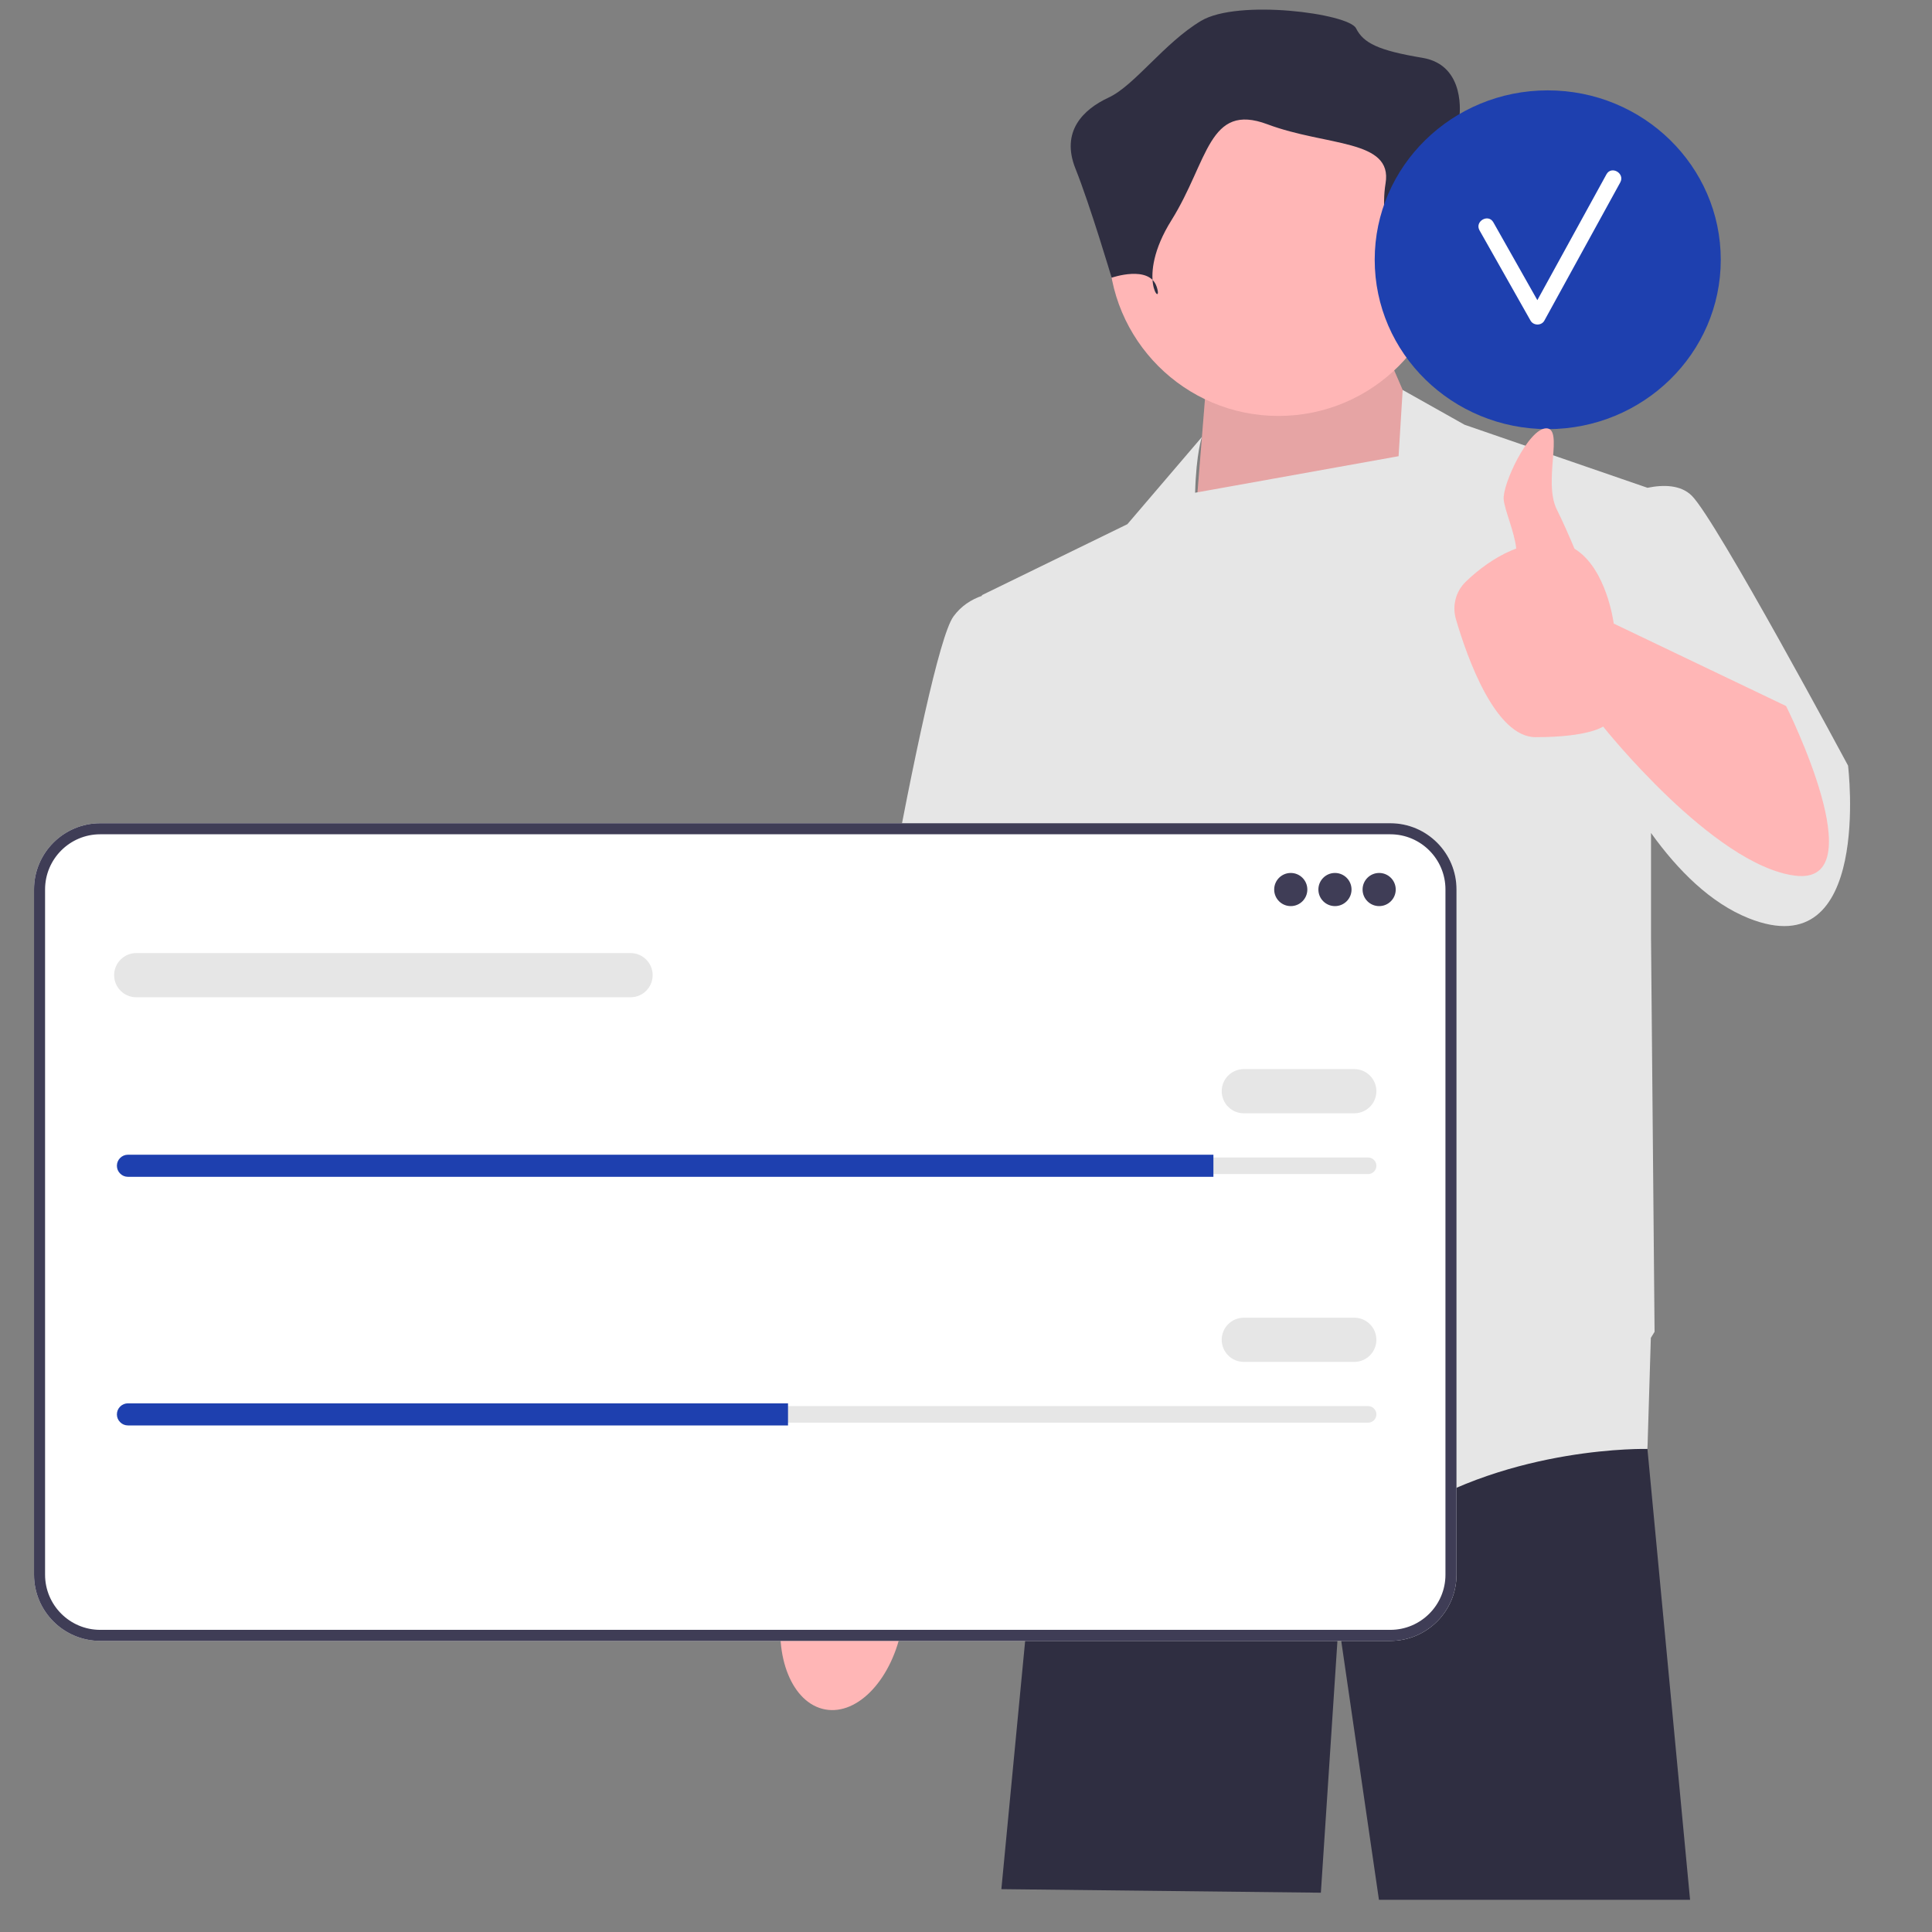
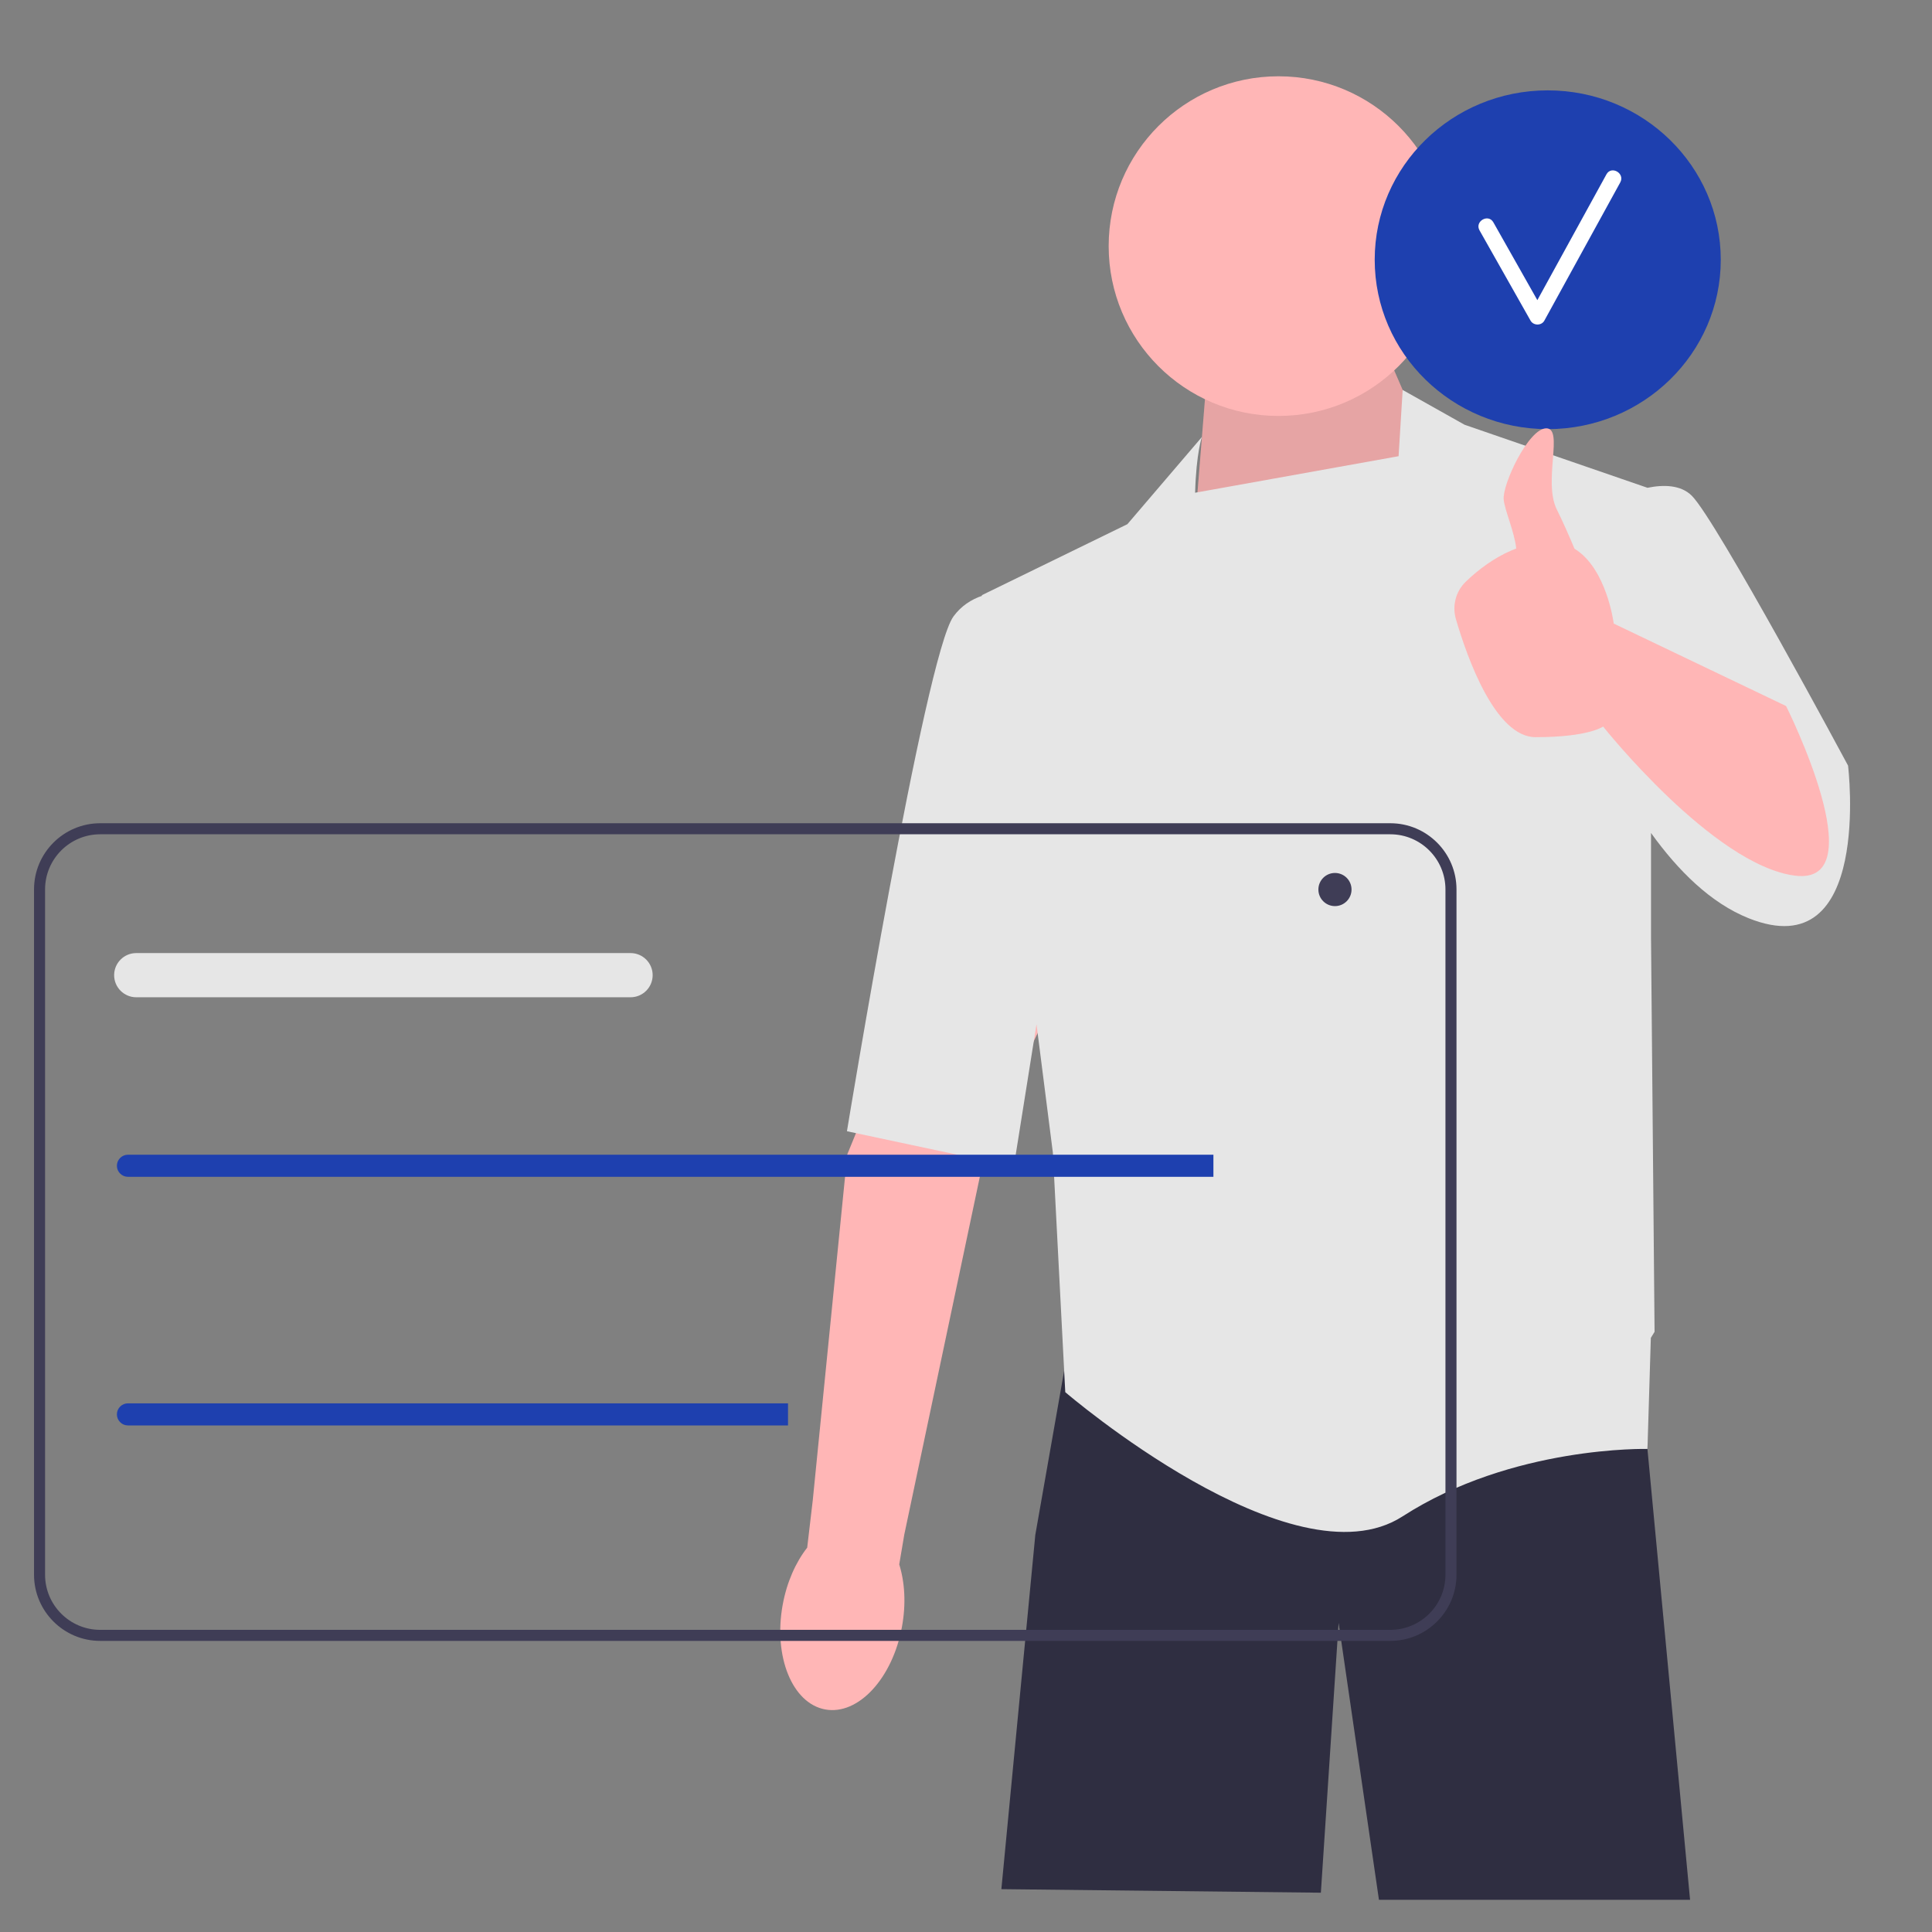
<svg xmlns="http://www.w3.org/2000/svg" viewBox="0 0 500 500">
  <rect x="0" y="0" width="500" height="500" fill="#808080" stroke="none" />
  <polygon points="426.362 374.768 426.355 374.987 437.388 491.667 356.87 491.667 346.433 420.006 341.841 489.83 259.153 488.911 267.936 397.239 275.405 354.747 275.405 354.74 276.527 348.344 424.167 348.344 424.361 350.66 426.362 374.768" fill="#2f2e41" style="" />
  <path d="M 213.577 442.407 C 222.103 443.96 230.996 434.357 233.437 420.955 C 234.507 415.091 234.162 409.471 232.721 404.873 L 234.028 397.148 L 255.971 293.231 C 255.971 293.231 296.378 212.406 296.376 198.373 C 296.375 184.341 284.688 177.46 284.688 177.46 L 268.872 177.609 L 219.278 298.741 L 210.344 388.252 L 208.901 400.533 C 205.93 404.326 203.625 409.464 202.557 415.331 C 200.115 428.73 205.049 440.853 213.577 442.407 Z" fill="#ffb6b6" style="" />
  <polygon points="374.455 127.389 359.754 93.395 311.98 101.663 308.765 141.658 374.455 127.389" fill="#ffb6b6" style="" />
  <polygon points="374.455 127.389 359.754 93.395 311.98 101.663 308.765 141.658 374.455 127.389" opacity=".1" style="" />
  <path d="M 478.272 198.132 C 478.272 198.132 444.278 134.739 437.848 128.306 C 434.985 125.444 430.485 125.404 426.369 126.239 L 379.049 109.934 L 363.009 100.921 L 361.953 118.066 L 309.294 127.518 C 309.587 117.062 311.061 113.085 311.061 113.085 L 291.769 135.657 L 254.101 154.032 L 254.122 154.198 C 251.356 155.162 248.735 156.813 246.751 159.544 C 239.401 169.651 219.188 292.761 219.188 292.761 L 262.369 301.948 L 268.245 265.072 L 272.477 298.272 L 275.691 360.288 C 275.691 360.288 334.49 410.819 362.971 392.444 C 391.451 374.069 426.362 374.987 426.362 374.987 L 427.235 346.243 C 427.854 345.252 428.2 344.669 428.2 344.669 L 427.283 242.706 L 427.283 215.572 C 434.281 225.323 442.727 233.71 452.546 237.638 C 484.702 250.499 478.272 198.132 478.272 198.132 Z" fill="#e6e6e6" style="" />
  <circle cx="330.875" cy="63.694" r="43.952" fill="#ffb6b6" style="" />
-   <path d="M 362.403 76.116 C 362.403 76.116 366.226 62.739 374.824 63.694 C 383.425 64.65 385.335 57.006 383.425 53.185 C 381.513 49.363 377.692 30.254 377.692 30.254 C 377.692 30.254 379.602 16.876 368.138 14.967 C 356.671 13.056 352.851 11.144 350.94 7.321 C 349.028 3.501 320.365 -0.322 310.81 5.412 C 301.256 11.144 293.611 22.144 286.924 25.243 C 280.236 28.343 274.503 34.075 278.324 43.63 C 282.146 53.185 287.689 71.871 287.689 71.871 C 287.689 71.871 297.433 68.471 299.344 74.205 C 301.256 79.936 293.611 72.293 303.166 57.006 C 312.721 41.718 312.721 26.431 328.009 32.164 C 343.296 37.898 360.495 35.986 358.583 47.451 C 356.671 58.916 362.403 76.116 362.403 76.116 Z" fill="#2f2e41" style="" />
  <g transform="matrix(0.919, 0, 0, 0.919, 8.806, 2.488)" style="">
-     <path d="M381.949,459.384H18.633c-10.275,0-18.633-8.359-18.633-18.633V247.758c0-10.274,8.359-18.633,18.633-18.633H381.949c10.275,0,18.633,8.359,18.633,18.633v192.993c0,10.274-8.359,18.633-18.633,18.633Z" fill="#fff" />
    <path d="M381.949,459.384H18.633c-10.275,0-18.633-8.359-18.633-18.633V247.758c0-10.274,8.359-18.633,18.633-18.633H381.949c10.275,0,18.633,8.359,18.633,18.633v192.993c0,10.274-8.359,18.633-18.633,18.633ZM18.633,232.236c-8.558,0-15.522,6.963-15.522,15.522v192.993c0,8.558,6.963,15.522,15.522,15.522H381.949c8.558,0,15.522-6.963,15.522-15.522V247.758c0-8.558-6.963-15.522-15.522-15.522H18.633Z" fill="#3f3d56" />
-     <circle cx="353.908" cy="247.794" r="4.667" fill="#3f3d56" />
    <circle cx="366.355" cy="247.794" r="4.667" fill="#3f3d56" />
-     <circle cx="378.801" cy="247.794" r="4.667" fill="#3f3d56" />
    <path d="M26.449,323.251c-1.287,0-2.334,1.047-2.334,2.334,0,.627,.242,1.208,.682,1.636,.444,.454,1.025,.697,1.652,.697H375.69c1.287,0,2.334-1.047,2.334-2.334,0-.627-.242-1.208-.682-1.636-.444-.454-1.025-.697-1.652-.697H26.449Z" fill="#e6e6e6" />
    <path d="M332.127,322.473v6.223H26.449c-.856,0-1.634-.342-2.194-.918-.576-.56-.918-1.338-.918-2.194,0-1.711,1.4-3.112,3.112-3.112H332.127Z" style="fill: rgb(30, 64, 175);" />
    <path d="M371.8,310.805h-31.116c-3.431,0-6.223-2.791-6.223-6.223s2.792-6.223,6.223-6.223h31.116c3.431,0,6.223,2.791,6.223,6.223s-2.792,6.223-6.223,6.223Z" fill="#e6e6e6" />
    <path d="M167.99,278.133H28.782c-3.431,0-6.223-2.791-6.223-6.223s2.792-6.223,6.223-6.223H167.99c3.431,0,6.223,2.791,6.223,6.223s-2.792,6.223-6.223,6.223Z" fill="#e6e6e6" />
-     <path d="M26.449,393.262c-1.287,0-2.334,1.047-2.334,2.334,0,.627,.242,1.208,.682,1.636,.444,.454,1.025,.697,1.652,.697H375.69c1.287,0,2.334-1.047,2.334-2.334,0-.627-.242-1.208-.682-1.636-.444-.454-1.025-.697-1.652-.697H26.449Z" fill="#e6e6e6" />
    <path d="M212.33,392.485v6.223H26.449c-.856,0-1.634-.342-2.194-.918-.576-.56-.918-1.338-.918-2.194,0-1.711,1.4-3.112,3.112-3.112H212.33Z" style="fill: rgb(30, 64, 175);" />
    <path d="M371.8,380.816h-31.116c-3.431,0-6.223-2.791-6.223-6.223s2.792-6.223,6.223-6.223h31.116c3.431,0,6.223,2.791,6.223,6.223s-2.792,6.223-6.223,6.223Z" fill="#e6e6e6" />
  </g>
  <g transform="matrix(0.919, 0, 0, 0.919, 8.806, 2.488)" style="">
    <ellipse cx="426.274" cy="70.441" rx="48.726" ry="47.7" style="fill: rgb(30, 64, 175);" />
    <path d="M442.811,46.381c-6.487,11.812-12.974,23.624-19.461,35.437-4.134-7.305-8.246-14.623-12.391-21.922-1.431-2.521-5.325-.254-3.89,2.274,4.804,8.461,9.559,16.951,14.364,25.413,.821,1.447,3.077,1.48,3.89,0,7.126-12.976,14.252-25.951,21.378-38.927,1.396-2.543-2.492-4.818-3.89-2.274Z" fill="#fff" />
  </g>
  <path d="M 462.238 182.718 L 417.635 161.382 C 417.635 161.382 415.843 147.1 407.48 142.008 C 406.057 138.615 404.422 134.889 402.936 131.935 C 399.26 124.633 404.773 110.852 400.178 110.852 C 395.586 110.852 388.796 125.345 389.154 129.227 C 389.43 132.206 391.892 137.408 392.401 141.961 C 386.8 144.074 382.283 147.694 379.31 150.578 C 376.74 153.072 375.783 156.794 376.789 160.235 C 379.7 170.199 386.978 190.781 397.422 190.781 C 411.205 190.781 414.879 188.025 414.879 188.025 C 414.879 188.025 443.36 223.856 464.491 226.611 C 485.623 229.367 462.238 182.718 462.238 182.718 Z" fill="#ffb6b6" style="" />
</svg>